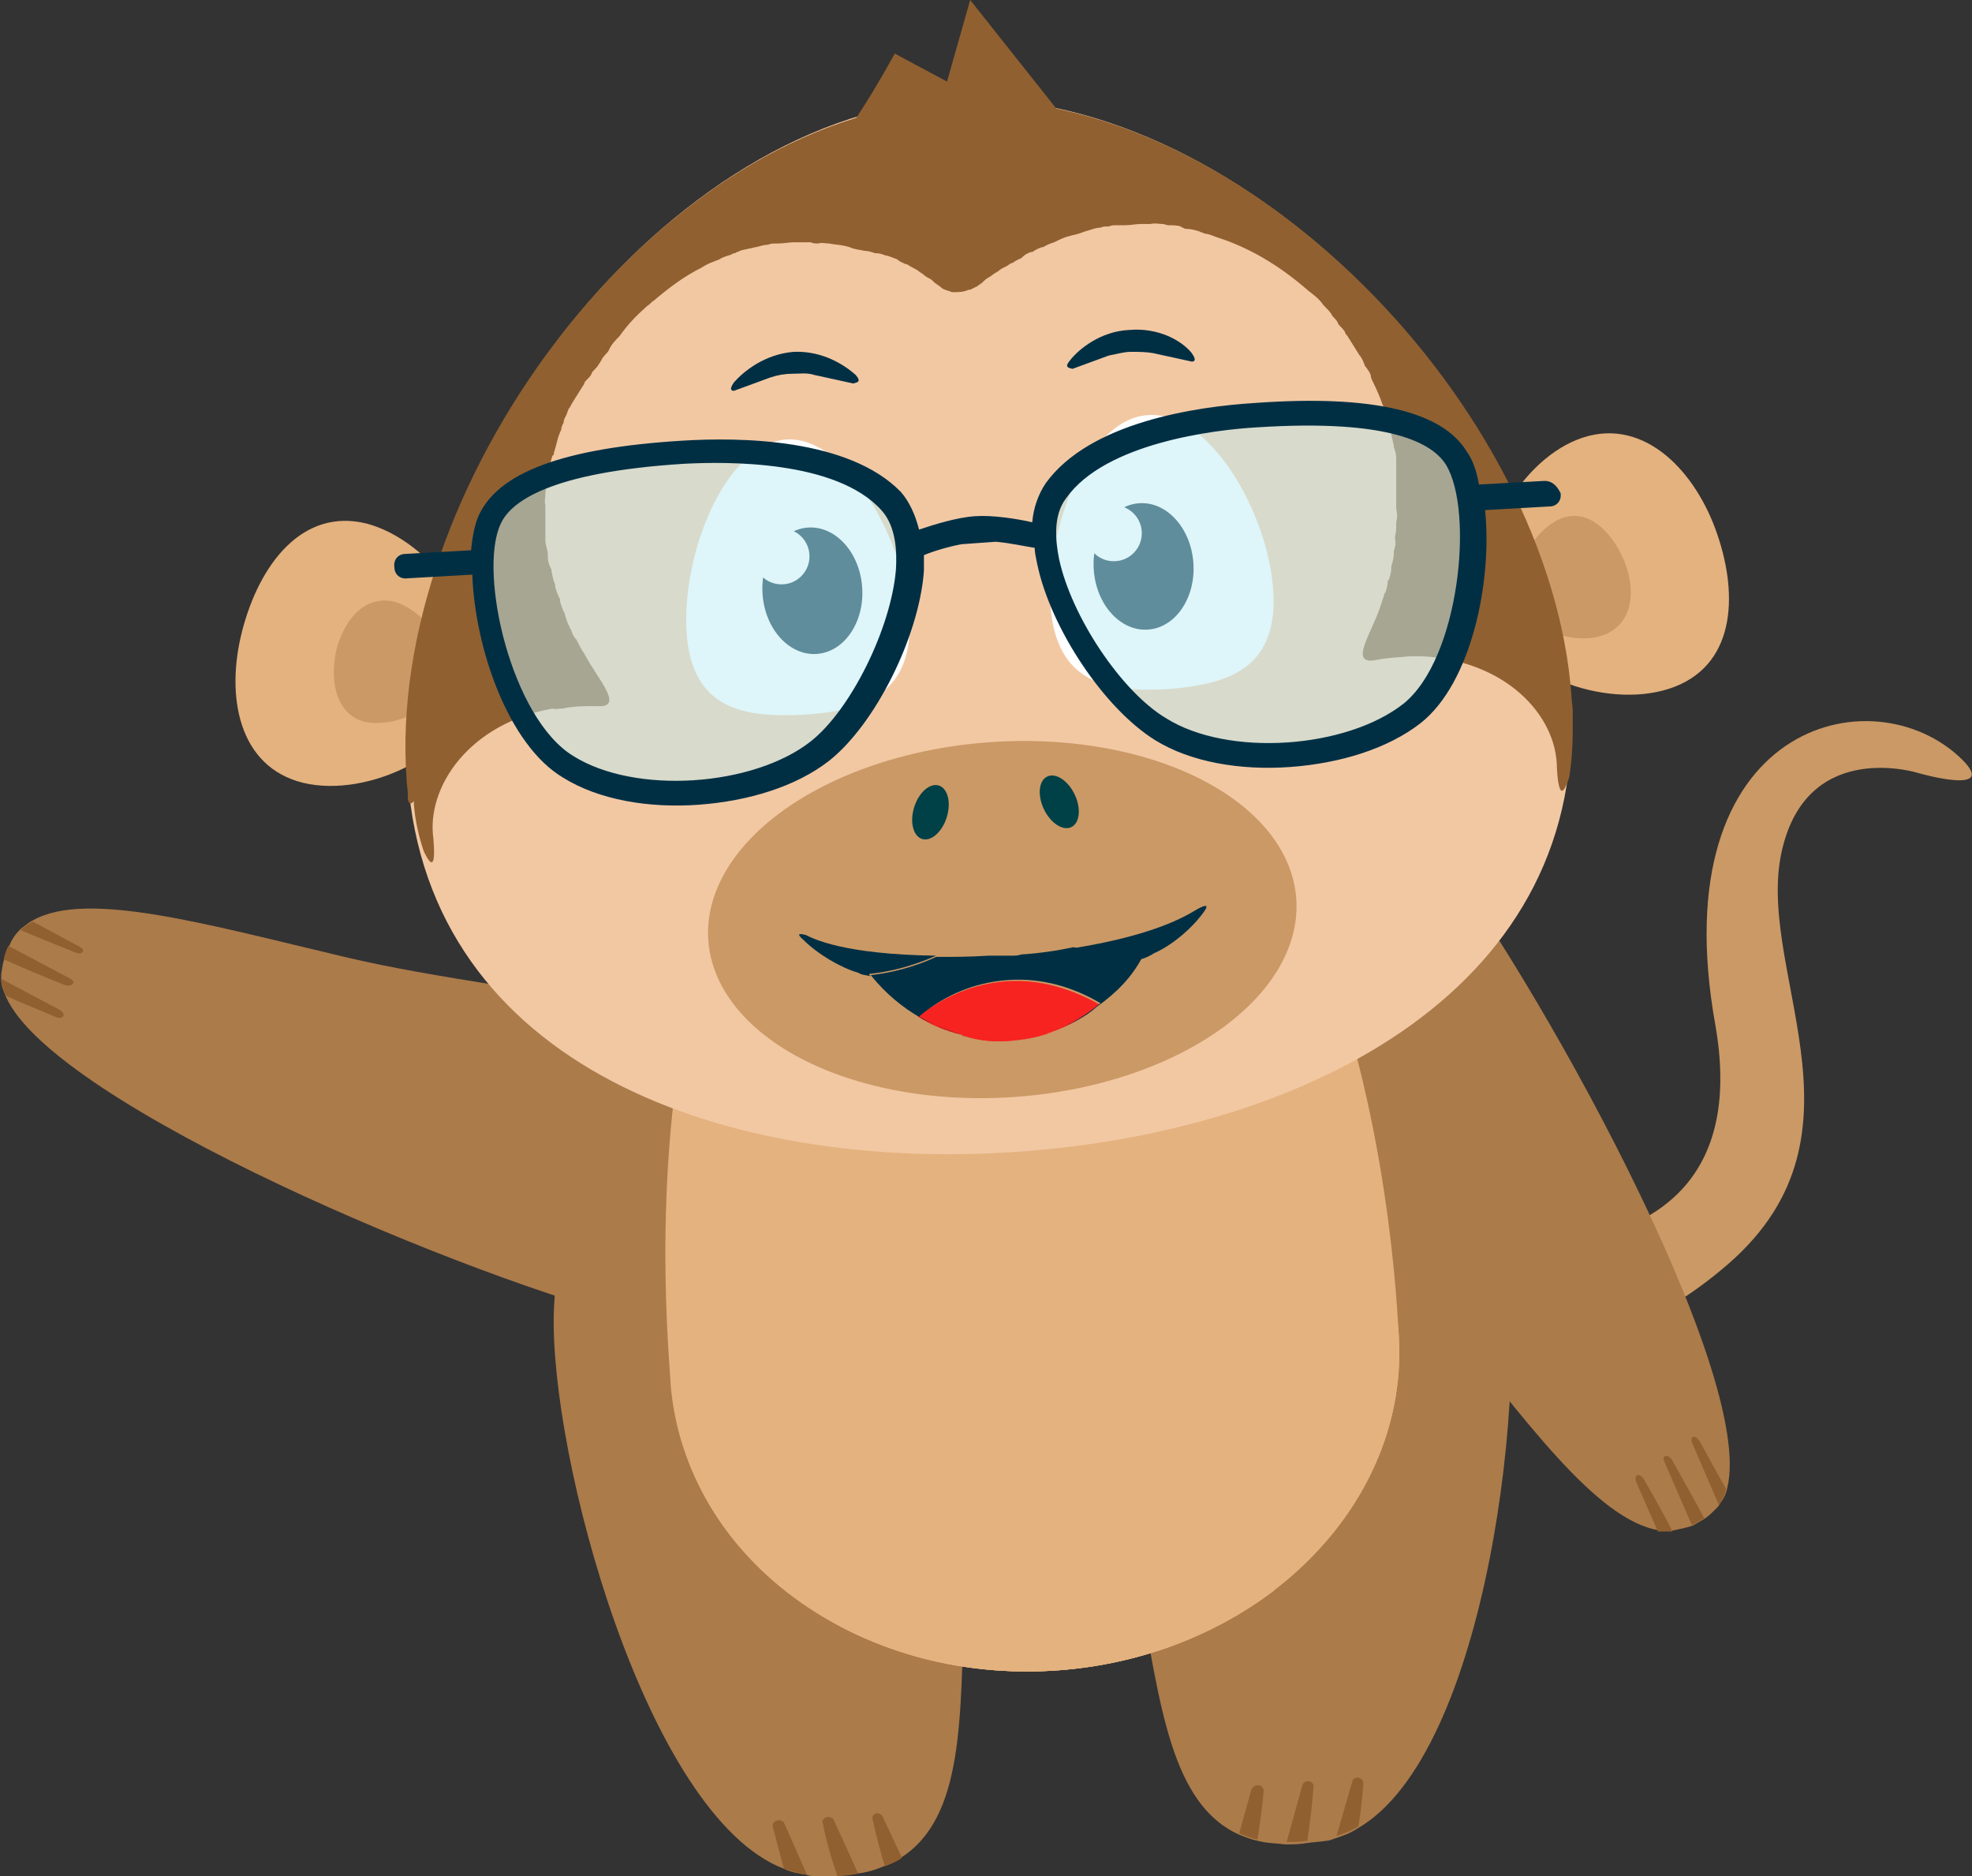
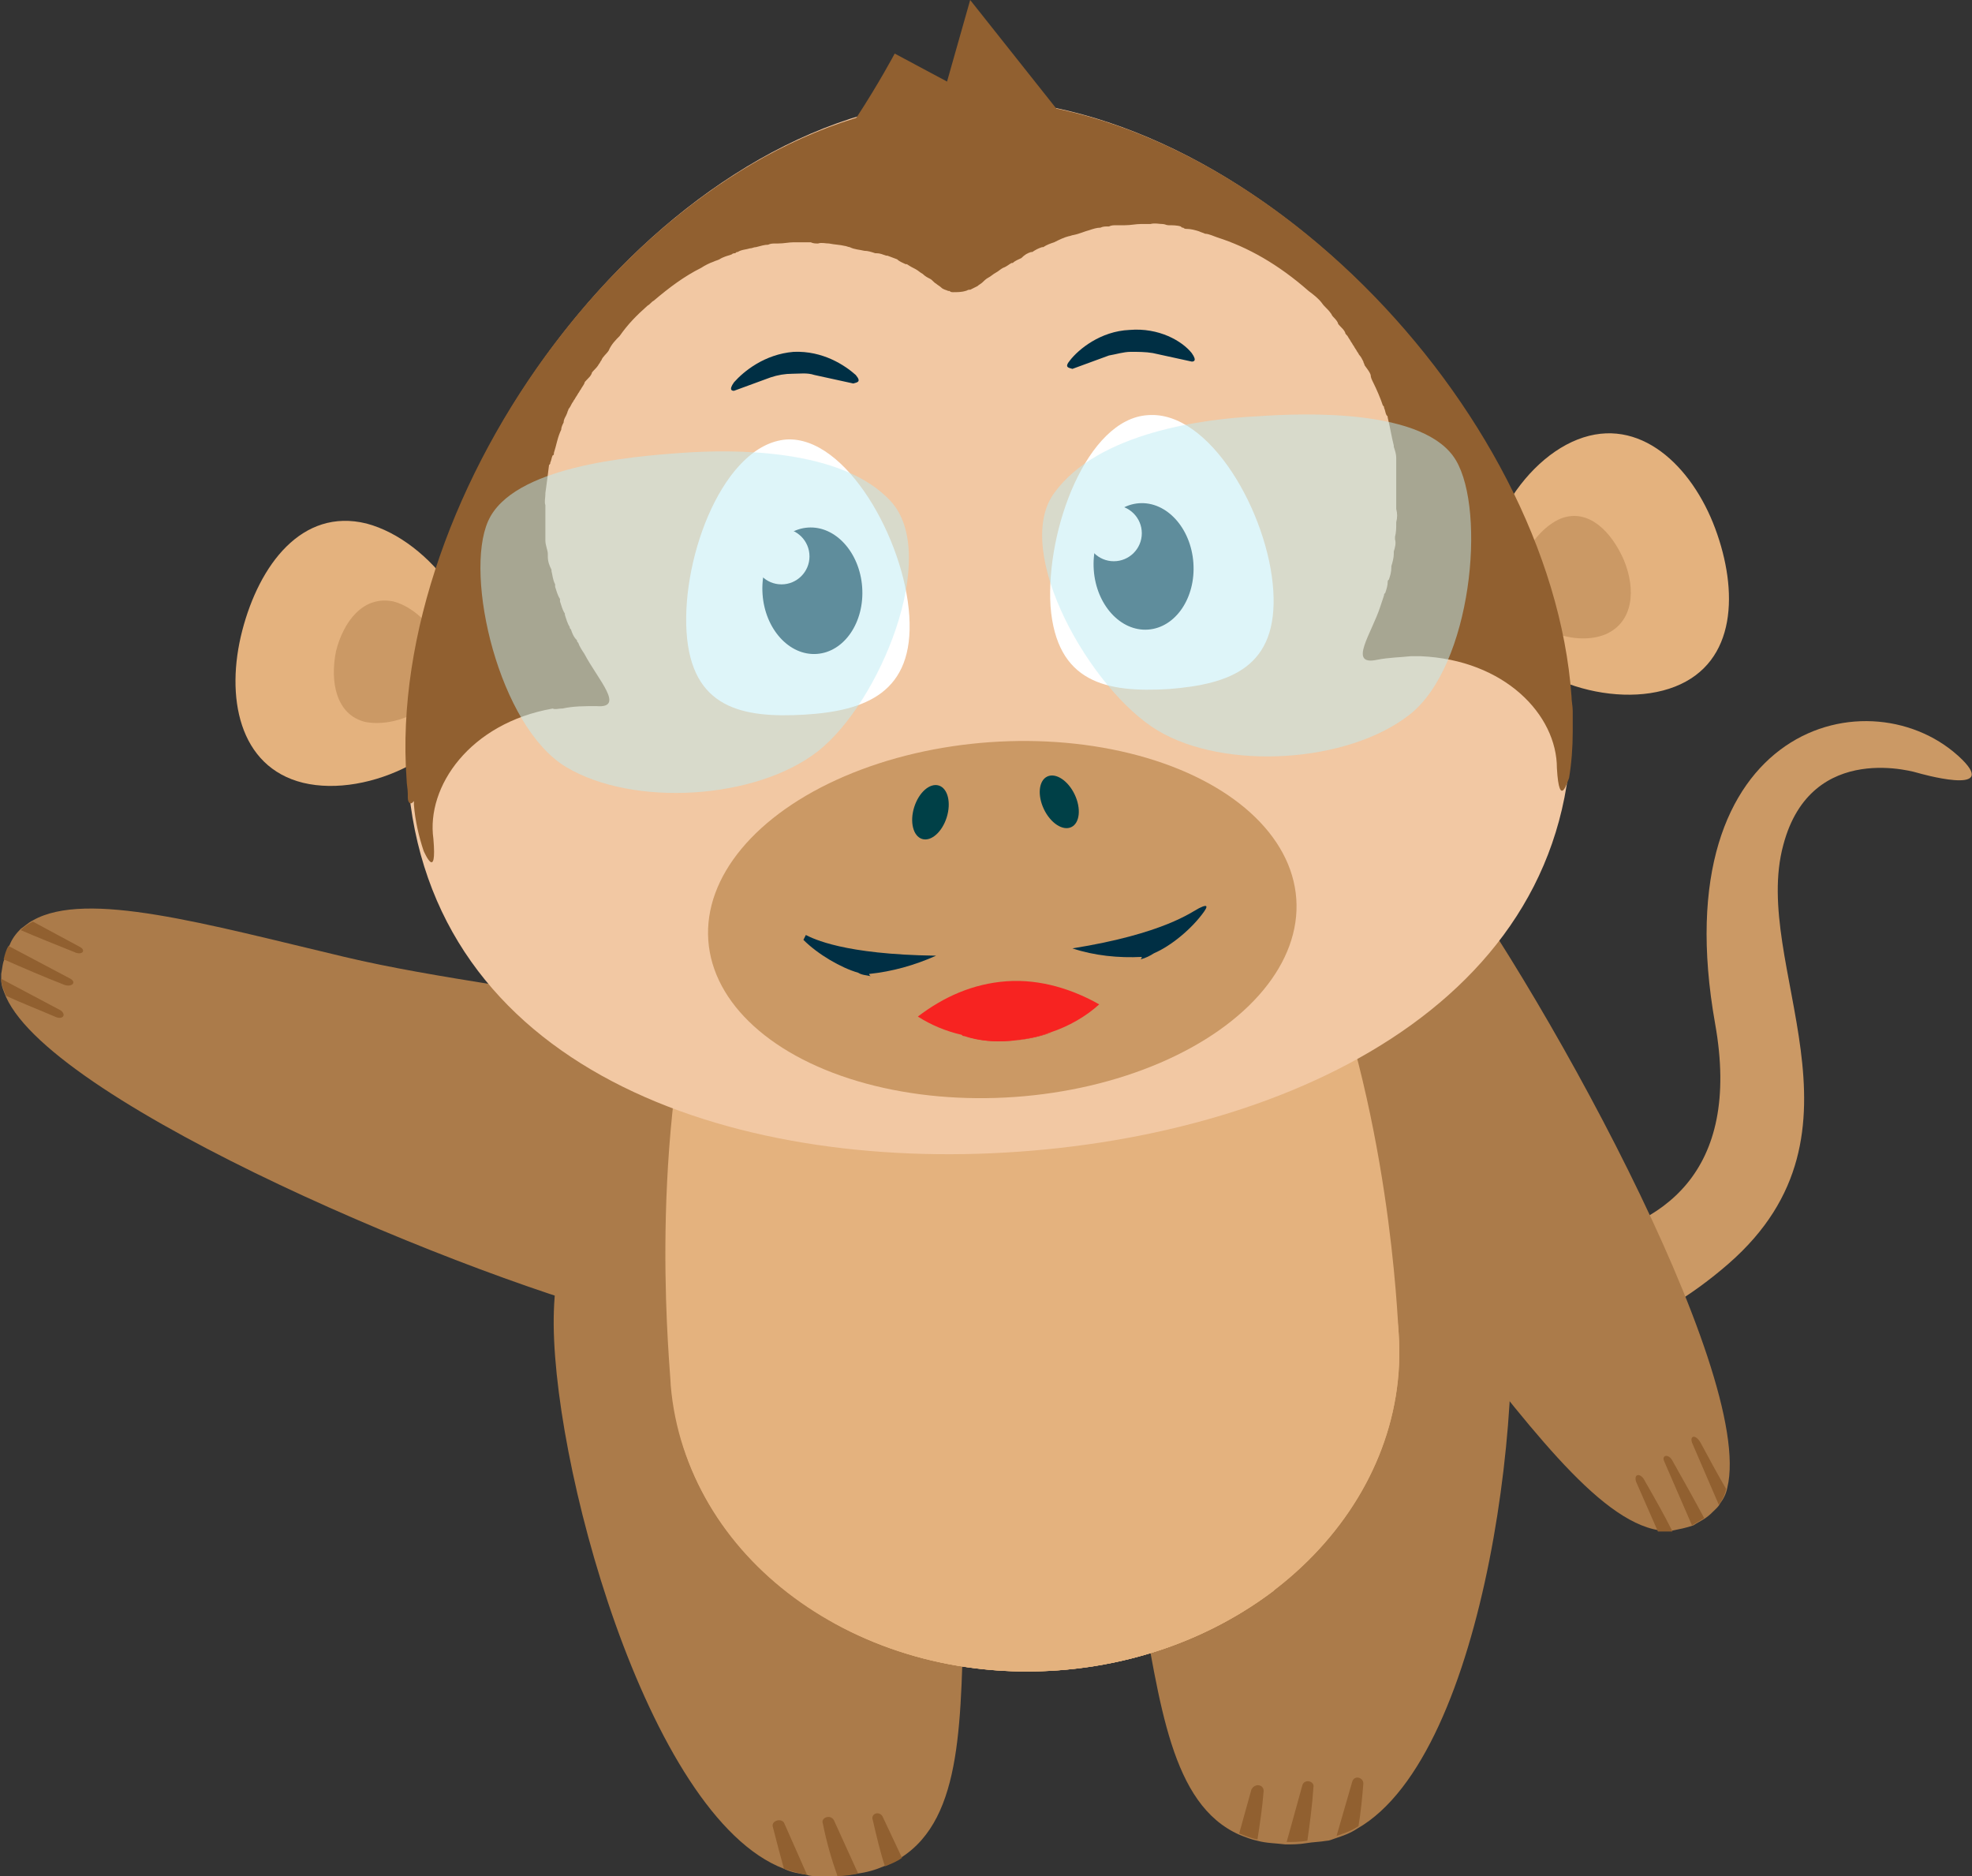
<svg xmlns="http://www.w3.org/2000/svg" version="1.1" id="Laag_1" x="0px" y="0px" viewBox="0 0 162 154.1" style="enable-background:new 0 0 162 154.1;" xml:space="preserve">
  <rect x="0" y="0" width="162" height="154.1" fill="#333333" stroke="none" />
  <style type="text/css">
	.st0{fill:#CB9965;}
	.st1{fill:#AB7B4A;}
	.st2{fill:#916030;}
	.st3{fill:#E4B27E;}
	.st4{fill:#F2C8A3;}
	.st5{fill:#FFFFFF;}
	.st6{fill:#002F44;}
	.st7{fill:#F72321;}
	.st8{fill:#004047;}
	.st9{opacity:0.5;fill:#BEEDF4;}
</style>
  <g>
    <g>
      <g>
        <path class="st0" d="M114.2,101.4c0,0,31.1,7.4,26.7-17.3s13-28.9,20.3-21.7c3,3-3.6,1.1-3.6,1.1s-8.8-2.8-11.1,5.9     c-2.7,9.9,8,23.5-4.5,34.4c-12.4,10.8-25.2,7.1-29.4,5.8C108.5,108.3,114.2,101.4,114.2,101.4z" />
      </g>
    </g>
    <g>
      <path class="st1" d="M53,108.6c15.1,3.6,11.7-8.6,12.6-17.3c0.9-8.6-22.2-9.1-37.3-12.7c-11.4-2.7-21.2-5.5-25.6-3    c-0.4,0.2-0.7,0.5-1,0.7c-0.4,0.4-0.7,0.8-0.9,1.3c-0.2,0.3-0.3,0.7-0.4,1.1c-0.2,0.4-0.2,0.8-0.3,1.3c0,0.2,0,0.3,0,0.5    c0,0.5,0.2,0.9,0.4,1.4C4.5,90.8,38.9,105.2,53,108.6z" />
      <path class="st2" d="M6.1,78.2c-1.5-0.6-3-1.2-4.4-1.8c0.3-0.3,0.6-0.5,1-0.7l3.9,2.1C7.1,78.1,6.7,78.5,6.1,78.2z M5.8,80.4    l-5.1-2.7c-0.2,0.3-0.3,0.7-0.4,1.1c1.6,0.7,3.2,1.4,5,2.1C5.9,81.1,6.3,80.7,5.8,80.4z M5,83l-4.9-2.6c0,0.5,0.2,0.9,0.4,1.4    c1.3,0.6,2.6,1.1,4,1.7C5.1,83.8,5.5,83.4,5,83z" />
    </g>
    <g>
      <path class="st1" d="M117.2,68.6c-9.6-12.2-14.6-0.5-20.6,5.7c-6.1,6.2,11.7,20.9,21.4,33.2c7.3,9.2,13.2,17.4,18.3,18.2    c0.4,0.1,0.8,0.1,1.2,0c0.5-0.1,1-0.2,1.6-0.4c0.3-0.2,0.7-0.4,1-0.6s0.6-0.5,0.9-0.8c0.1-0.1,0.2-0.2,0.3-0.4    c0.3-0.4,0.5-0.8,0.6-1.3C144.2,112.7,126.1,80,117.2,68.6z" />
      <path class="st2" d="M135.1,121.6c0.8,1.4,1.6,2.8,2.3,4.2c-0.4,0-0.8,0-1.2,0l-1.8-4.1C134.2,121,134.8,121,135.1,121.6z     M136.7,120l2.3,5.3c0.3-0.2,0.7-0.4,1-0.6c-0.8-1.5-1.7-3.1-2.6-4.7C137.1,119.4,136.5,119.5,136.7,120z M139,118.5l2.2,5.1    c0.3-0.4,0.5-0.8,0.6-1.3c-0.7-1.2-1.4-2.5-2.1-3.8C139.3,117.8,138.8,117.9,139,118.5z" />
    </g>
    <g>
      <g>
        <g>
          <g>
            <path class="st1" d="M45.5,107.7C45.9,95,55,96.8,67.6,97.2c12.7,0.4,12,21.7,11.6,34.3c-0.3,9.6,0,17.8-5.2,21.1       c-0.4,0.3-0.9,0.5-1.4,0.7c-0.7,0.3-1.4,0.5-2.2,0.6c-0.5,0.1-1.1,0.1-1.7,0.2c-0.6,0-1.1,0-1.7,0c-0.2,0-0.5,0-0.7-0.1       c-0.6-0.1-1.3-0.2-1.9-0.5C53.1,149.2,45.1,119.5,45.5,107.7z" />
            <path class="st2" d="M72.5,149.2l1.6,3.4c-0.4,0.3-0.9,0.5-1.4,0.7c-0.4-1.2-0.7-2.5-1-3.8C71.5,149,72.2,148.7,72.5,149.2z        M67.6,149.8c0.3,1.5,0.7,2.9,1.2,4.3c0.6,0,1.2-0.1,1.7-0.2l-2-4.4C68.2,149,67.4,149.3,67.6,149.8z M63.5,150.1       c0.3,1.2,0.6,2.3,0.9,3.4c0.6,0.2,1.3,0.4,1.9,0.5l-1.9-4.3C64.1,149.3,63.3,149.6,63.5,150.1z" />
          </g>
          <g>
            <path class="st1" d="M123.6,102c-2.3-12.5-11.9-8.4-24.4-6.1s-7.8,22.2-5.6,34.7c1.7,9.4,2.6,17.6,8.2,20.1       c0.5,0.2,1,0.4,1.5,0.5c0.7,0.2,1.5,0.2,2.3,0.3c0.5,0,1.1,0,1.7-0.1s1.1-0.1,1.7-0.2c0.2,0,0.4-0.1,0.7-0.2       c0.6-0.2,1.2-0.4,1.8-0.8C122.2,144.1,125.7,113.6,123.6,102z" />
            <path class="st2" d="M103.8,147.2c-0.1,1.3-0.3,2.6-0.5,3.9c-0.5-0.1-1-0.3-1.5-0.5l1-3.6C103.1,146.4,103.9,146.6,103.8,147.2       z M107,146.6l-1.3,4.7c0.5,0,1.1,0,1.7-0.1c0.2-1.4,0.4-2.9,0.5-4.4C108,146.3,107.2,146.1,107,146.6z M111.1,146.3l-1.3,4.5       c0.6-0.2,1.2-0.4,1.8-0.8c0.2-1.2,0.3-2.3,0.4-3.5C112,146,111.3,145.8,111.1,146.3z" />
          </g>
          <g>
            <g>
              <path class="st3" d="M86.9,137.2c-16.5,1.2-30.7-9.3-31.7-23.4c-0.1-1.4-0.1-2.7,0.1-4.1c8.2-4.4,16.5-30.1,26.7-30.8        c10.7-0.8,16.7-6.7,25.8-3.1c6.4,15.3,7,32.5,7.1,33.7C115.9,123.6,103.4,136,86.9,137.2z" />
              <path class="st3" d="M103.9,129.6c0.7-0.3,1.2,0.6,0.7,1.1c-4.8,3.6-10.9,6-17.6,6.5c-6.8,0.5-13.2-1-18.4-3.9        c-0.7-0.4-0.2-1.4,0.5-1.1c5.4,1.7,11.4,2.5,17.7,2C93,133.7,98.9,132.1,103.9,129.6z" />
            </g>
            <path class="st3" d="M86.9,137.2c16.5-1.2,29-13.6,28-27.7c-0.1-1.4-0.3-2.7-0.7-4c-8.8-3.1-20.7-27.4-30.9-26.6       c-10.7,0.8-17.5-4.2-26,0.6c-4.1,16-2.2,33.2-2.2,34.3C56.3,127.9,70.5,138.4,86.9,137.2z" />
          </g>
          <path class="st3" d="M69,132.2c-0.7-0.2-1.1,0.8-0.5,1.1c5.2,2.9,11.6,4.4,18.4,3.9s12.9-2.9,17.6-6.5c0.6-0.5,0-1.4-0.7-1.1      c-5,2.5-10.9,4.1-17.2,4.6C80.4,134.7,74.4,133.9,69,132.2z" />
        </g>
      </g>
      <g>
        <g>
          <g>
            <g>
              <path class="st3" d="M137.6,56.4c5.1-2,5.2-7.9,3.3-13s-6.2-9.3-11.3-7.3s-9.1,9.5-7.1,14.6C124.4,55.7,132.5,58.4,137.6,56.4        z" />
              <path class="st0" d="M131.9,52.1c2.3-1,2.5-3.7,1.5-6.1c-1-2.3-2.9-4.3-5.2-3.4c-2.3,1-4.2,4.4-3.3,6.8        C125.7,51.8,129.5,53.1,131.9,52.1z" />
            </g>
            <g>
              <path class="st3" d="M24.9,64.3c-5.3-1.3-6.4-7.1-5-12.5c1.4-5.4,4.9-10.1,10.2-8.8c5.3,1.4,10.3,8.2,9.1,13.5        S30.3,65.6,24.9,64.3z" />
              <path class="st0" d="M30,59.3c-2.4-0.6-2.9-3.3-2.4-5.8c0.6-2.4,2.2-4.6,4.7-4.1c2.4,0.6,4.9,3.8,4.2,6.2        C36.1,58.1,32.6,59.8,30,59.3z" />
            </g>
            <g>
              <path class="st4" d="M33.5,63.9c1.7,23.8,26.3,32.4,50.2,30.7s47-13.6,45.3-37.5c-1.7-23.8-27.6-50.6-51.4-48.9        C53.6,10,31.8,40.1,33.5,63.9z" />
            </g>
            <g>
              <g>
                <g>
                  <g>
                    <path class="st5" d="M104.6,48.5c0.4,6.3-3.5,7.7-8.6,8.1c-5.1,0.3-9.2-0.5-9.7-6.8c-0.4-6.3,3-15.4,8-15.7           C99.4,33.7,104.2,42.2,104.6,48.5z" />
                    <g>
                      <ellipse transform="matrix(0.998 -7.046441e-02 7.046441e-02 0.998 -3.044 6.735)" class="st6" cx="93.9" cy="46.5" rx="4.1" ry="5.2" />
                      <circle class="st5" cx="91.5" cy="43.8" r="2.3" />
                    </g>
                  </g>
                  <g>
                    <path class="st5" d="M56.4,51.9c0.4,6.3,4.6,7.1,9.7,6.8c5-0.3,9-1.8,8.6-8.1s-5.2-14.8-10.1-14.5           C59.5,36.5,56,45.6,56.4,51.9z" />
                    <g>
                      <ellipse transform="matrix(0.998 -7.046441e-02 7.046441e-02 0.998 -3.248 4.821)" class="st6" cx="66.7" cy="48.5" rx="4.1" ry="5.2" />
                      <circle class="st5" cx="64.2" cy="45.7" r="2.3" />
                    </g>
                  </g>
                </g>
                <g>
                  <g>
                    <path class="st6" d="M87.9,29.6c0.7-0.9,2.5-2.4,4.9-2.5c2.4-0.2,4.3,0.9,5.1,1.9c0.5,0.7,0.1,0.7,0,0.7l-3.2-0.7           c-0.6-0.1-1.2-0.1-1.8-0.1c-0.6,0-1.2,0.2-1.8,0.3l-3,1.1C87.8,30.2,87.4,30.2,87.9,29.6z" />
                  </g>
                  <g>
                    <path class="st6" d="M70.3,30.8c-0.9-0.8-2.7-2-5.1-1.9c-2.4,0.2-4.1,1.6-4.9,2.5c-0.5,0.7-0.1,0.7,0,0.7l3-1.1           c0.6-0.2,1.2-0.3,1.8-0.3c0.6,0,1.2-0.1,1.8,0.1l3.2,0.7C70.4,31.4,70.8,31.4,70.3,30.8z" />
                  </g>
                </g>
              </g>
            </g>
            <g>
              <ellipse transform="matrix(0.998 -7.046448e-02 7.046448e-02 0.998 -5.117 5.984)" class="st0" cx="82.3" cy="75.5" rx="24.2" ry="14.6" />
              <g>
                <g>
-                   <path class="st6" d="M79.1,85.1c0.1,0,0.1,0,0.2,0.1C79.2,85.1,79.1,85.1,79.1,85.1z" />
                  <path class="st7" d="M79.1,85.1L79.1,85.1L79.1,85.1z" />
                  <path class="st7" d="M86.4,84.8c-1.1,0.4-2.2,0.6-3.3,0.7c-1.3,0.1-2.6,0-3.8-0.4c1.2,0.3,2.5,0.4,3.8,0.4          C84.2,85.4,85.3,85.1,86.4,84.8z" />
                  <path class="st7" d="M82.7,80.6c2.8-0.2,5.5,0.7,7.6,1.9c-1.1,1-2.5,1.8-4,2.3c-1.1,0.4-2.2,0.6-3.3,0.7          c-1.3,0.1-2.6,0-3.8-0.4c-0.1,0-0.1,0-0.2-0.1l0,0c-1.3-0.3-2.5-0.8-3.6-1.5C77.5,81.9,79.9,80.8,82.7,80.6z" />
                  <g>
-                     <path class="st6" d="M66.2,76.8c0.6,0.3,3.1,1.6,10.7,1.7c-1.8,0.8-3.6,1.3-5.5,1.5c0,0.1,0.1,0.2,0.2,0.2           c-0.4-0.1-0.8-0.1-1.1-0.3c-1.4-0.4-3.3-1.5-4.5-2.7C65.3,76.6,65.8,76.7,66.2,76.8z" />
+                     <path class="st6" d="M66.2,76.8c0.6,0.3,3.1,1.6,10.7,1.7c-1.8,0.8-3.6,1.3-5.5,1.5c0,0.1,0.1,0.2,0.2,0.2           c-0.4-0.1-0.8-0.1-1.1-0.3c-1.4-0.4-3.3-1.5-4.5-2.7z" />
                    <path class="st6" d="M98.5,74.6c-0.6,0.3-2.9,2.1-10.4,3.3c1.8,0.6,3.8,0.8,5.7,0.7c0,0.1-0.1,0.2-0.1,0.2           c0.4-0.1,0.8-0.3,1.1-0.5c1.4-0.6,3.1-2,4.1-3.4C99.4,74.2,98.9,74.4,98.5,74.6z" />
-                     <path class="st6" d="M76.9,78.6c1.3,0,2.8,0,4.3-0.1c0.2,0,0.5,0,0.7,0c0.2,0,0.4,0,0.6,0c0.2,0,0.4,0,0.6,0           c0.3,0,0.5,0,0.8-0.1c1.5-0.1,2.9-0.3,4.3-0.6c1.8,0.6,3.8,0.8,5.7,0.7c0,0.1-0.1,0.1-0.1,0.2c-0.8,1.5-2,2.8-3.7,4           c-1,0.9-2.3,1.5-3.7,2c1.5-0.5,2.8-1.3,4-2.3c-2.2-1.3-4.8-2.1-7.6-1.9c-2.8,0.2-5.3,1.3-7.3,3c1.1,0.6,2.3,1.2,3.6,1.5           c-1.1-0.3-2.3-0.8-3.3-1.3c-1.8-1-3.1-2.2-4.1-3.4c-0.1-0.1-0.1-0.2-0.2-0.2C73.3,79.9,75.2,79.4,76.9,78.6z" />
                  </g>
                </g>
              </g>
            </g>
            <ellipse transform="matrix(0.903 -0.43 0.43 0.903 -19.878 43.764)" class="st8" cx="87" cy="65.9" rx="1.4" ry="2.3" />
            <ellipse transform="matrix(0.299 -0.954 0.954 0.299 -10.038 119.66)" class="st8" cx="76.4" cy="66.7" rx="2.3" ry="1.4" />
            <path class="st2" d="M33.5,65.5c0-0.1,0-0.2,0-0.3c0-0.4-0.1-0.8-0.1-1.2C31.7,40.4,53.1,10.7,76.7,8.4l0.9-0.1l0.9-0.1       c23.6-1,48.9,25.3,50.6,49c0,0.4,0.1,0.8,0.1,1.2c0,0.1,0,0.2,0,0.3l0,0c0,0.4,0,0.7,0,1.1l0,0c0,0.1,0,0.2,0,0.3l0,0       c0,1.3-0.1,2.6-0.3,3.8c-0.1,0.2-0.8,2.7-1-0.8c0-4.4-4.3-8.9-11.2-9.2c-0.3,0-0.5,0-0.7,0l-0.1,0c-0.9,0.1-1.8,0.1-2.8,0.3       c-2.4,0.5-0.4-2.2,0.3-4.4c0.1-0.3,0.2-0.6,0.3-0.9c0-0.1,0-0.1,0.1-0.2c0.1-0.3,0.2-0.6,0.2-0.9c0-0.1,0-0.1,0.1-0.2       c0.1-0.3,0.2-0.6,0.2-1c0,0,0,0,0-0.1c0.1-0.3,0.2-0.7,0.2-1c0-0.1,0-0.1,0-0.2c0.1-0.3,0.2-0.7,0.1-1c0-0.1,0-0.1,0-0.2       c0.1-0.4,0.1-0.7,0.1-1.1l0-0.1c0.1-0.4,0.1-0.7,0-1.1c0-0.1,0-0.1,0-0.2c0-0.4,0-0.8,0-1.1c0-0.1,0-0.2,0-0.3       c0-0.2,0-0.3,0-0.5c0-0.1,0-0.2,0-0.4c0-0.2,0-0.3,0-0.5c0-0.1,0-0.2,0-0.3c0-0.2,0-0.4,0-0.6c0-0.1,0-0.2,0-0.3       c0-0.3-0.1-0.6-0.2-0.9l0-0.1c-0.2-0.8-0.3-1.5-0.5-2.3c0-0.1,0-0.1-0.1-0.2c-0.1-0.2-0.1-0.4-0.2-0.6c0-0.1,0-0.1-0.1-0.2       c-0.2-0.6-0.5-1.3-0.8-1.9c-0.1-0.2-0.2-0.4-0.2-0.6l0,0c-0.1-0.3-0.3-0.5-0.5-0.8c0-0.1-0.1-0.2-0.1-0.3       c-0.1-0.2-0.2-0.4-0.3-0.5c-0.1-0.1-0.1-0.2-0.2-0.3c-0.1-0.2-0.2-0.3-0.3-0.5c-0.1-0.1-0.1-0.2-0.2-0.3       c-0.1-0.2-0.2-0.3-0.3-0.5c-0.1-0.1-0.2-0.2-0.2-0.3c-0.1-0.2-0.2-0.3-0.4-0.5c-0.1-0.1-0.2-0.2-0.2-0.3       c-0.1-0.2-0.3-0.4-0.4-0.5s-0.1-0.2-0.2-0.3c-0.2-0.3-0.5-0.5-0.7-0.8c-0.3-0.4-0.7-0.7-1.1-1c-2.5-2.2-5-3.6-7.5-4.4       c-0.3-0.1-0.7-0.3-1-0.3c-0.2-0.1-0.3-0.1-0.5-0.2c-0.3-0.1-0.7-0.2-1-0.2c-0.1,0-0.2,0-0.3-0.1c-0.1,0-0.1,0-0.2-0.1       c-0.3-0.1-0.7-0.1-1-0.1c-0.2,0-0.3-0.1-0.5-0.1c-0.3,0-0.6-0.1-1,0l0,0c-0.2,0-0.4,0-0.6,0c-0.1,0-0.1,0-0.2,0       c-0.4,0-0.8,0.1-1.3,0.1l-0.1,0c-0.2,0-0.4,0-0.6,0c-0.2,0-0.4,0-0.6,0.1l-0.1,0c-0.2,0-0.4,0-0.6,0.1c-0.3,0-0.6,0.1-0.9,0.2       l0,0c-0.4,0.1-0.8,0.3-1.3,0.4l0,0c-0.1,0-0.3,0.1-0.4,0.1c-0.4,0.1-0.8,0.3-1.2,0.5l0,0c-0.3,0.1-0.6,0.2-0.9,0.4l-0.1,0       c-0.3,0.1-0.5,0.2-0.8,0.4c0,0,0,0-0.1,0c-0.3,0.1-0.5,0.2-0.8,0.5l0,0c-0.2,0.1-0.5,0.2-0.7,0.4c0,0,0,0-0.1,0       c-0.2,0.1-0.4,0.3-0.7,0.4l0,0c-0.2,0.1-0.4,0.3-0.6,0.4l0,0c-0.2,0.1-0.4,0.3-0.6,0.4l0,0c-0.2,0.1-0.4,0.3-0.5,0.4       s-0.3,0.2-0.4,0.3l0,0c-0.2,0.1-0.4,0.2-0.6,0.3l-0.1,0c-0.1,0-0.2,0.1-0.3,0.1c-0.3,0.1-0.7,0.1-1,0.1c-0.1,0-0.2,0-0.3-0.1       l-0.1,0c-0.2-0.1-0.4-0.1-0.6-0.3l0,0c-0.1-0.1-0.3-0.2-0.4-0.3c-0.2-0.1-0.3-0.3-0.5-0.4l0,0c-0.2-0.1-0.4-0.2-0.6-0.4l0,0       c-0.2-0.1-0.4-0.3-0.6-0.4l0,0c-0.2-0.1-0.4-0.2-0.7-0.4c0,0,0,0-0.1,0c-0.2-0.1-0.5-0.2-0.7-0.4l0,0c-0.3-0.1-0.5-0.2-0.8-0.3       c0,0,0,0-0.1,0c-0.3-0.1-0.5-0.2-0.8-0.2l-0.1,0c-0.3-0.1-0.6-0.2-0.9-0.2l0,0c-0.4-0.1-0.8-0.1-1.2-0.3       c-0.1,0-0.3-0.1-0.4-0.1l0,0c-0.4-0.1-0.8-0.1-1.3-0.2l0,0c-0.3,0-0.6-0.1-0.9,0c-0.2,0-0.4,0-0.6-0.1l-0.1,0       c-0.2,0-0.4,0-0.6,0s-0.4,0-0.6,0l-0.1,0c-0.4,0-0.8,0.1-1.3,0.1c-0.1,0-0.1,0-0.2,0c-0.2,0-0.4,0-0.6,0.1l0,0       c-0.3,0-0.6,0.1-1,0.2c-0.2,0-0.3,0.1-0.5,0.1c-0.3,0.1-0.7,0.1-1,0.3c-0.1,0-0.1,0-0.2,0.1c-0.1,0-0.2,0-0.3,0.1       c-0.3,0.1-0.7,0.2-1,0.4c-0.2,0.1-0.3,0.1-0.5,0.2c-0.3,0.1-0.7,0.3-1,0.5c-1.4,0.7-2.6,1.6-3.9,2.7c-0.2,0.1-0.3,0.3-0.5,0.4       c-0.9,0.8-1.6,1.5-2.3,2.5c-0.3,0.3-0.7,0.7-0.9,1.2c-0.2,0.3-0.5,0.5-0.6,0.8c-0.1,0.1-0.1,0.2-0.2,0.3       c-0.1,0.2-0.3,0.4-0.4,0.5s-0.2,0.2-0.2,0.3c-0.1,0.2-0.2,0.3-0.4,0.5c-0.1,0.1-0.2,0.2-0.2,0.3c-0.1,0.2-0.2,0.3-0.3,0.5       c-0.1,0.1-0.1,0.2-0.2,0.3c-0.1,0.2-0.2,0.3-0.3,0.5c-0.1,0.1-0.1,0.2-0.2,0.3c-0.1,0.2-0.2,0.4-0.3,0.5c0,0.1-0.1,0.2-0.1,0.3       c-0.1,0.3-0.3,0.5-0.3,0.8l0,0c-0.1,0.2-0.2,0.4-0.2,0.6c-0.3,0.6-0.4,1.3-0.6,1.9c0,0.1,0,0.2-0.1,0.2       c-0.1,0.2-0.1,0.4-0.2,0.6c0,0.1,0,0.1-0.1,0.2c-0.1,0.8-0.2,1.6-0.3,2.3l0,0.1c0,0.3-0.1,0.6,0,0.9c0,0.1,0,0.2,0,0.3       c0,0.2,0,0.4,0,0.6c0,0.1,0,0.2,0,0.3c0,0.2,0,0.4,0,0.5c0,0.1,0,0.2,0,0.4s0,0.3,0,0.5c0,0.1,0,0.2,0,0.3       c0,0.4,0.2,0.8,0.2,1.1c0,0.1,0,0.1,0,0.2c0,0.4,0.1,0.7,0.3,1.1l0,0.1c0.1,0.4,0.1,0.7,0.3,1.1c0,0.1,0,0.1,0,0.2       c0.1,0.3,0.2,0.7,0.4,1c0,0.1,0,0.1,0,0.2c0.1,0.3,0.2,0.7,0.4,1c0,0,0,0,0,0.1c0.1,0.3,0.2,0.7,0.4,1c0,0.1,0,0.1,0.1,0.2       c0.1,0.3,0.2,0.6,0.5,0.9c0,0.1,0,0.1,0.1,0.2c0.1,0.3,0.3,0.6,0.5,0.9c1.1,2.1,3.4,4.5,1,4.3c-1,0-1.9,0-2.8,0.2l-0.1,0       c-0.2,0-0.5,0.1-0.7,0c-6.8,1.2-10.4,6.4-9.8,10.7c0.3,3.5-0.7,1.2-0.8,1c-0.4-1.2-0.7-2.5-0.8-3.8l0,0c0-0.1,0-0.2,0-0.3l0,0       C33.7,66.2,33.5,65.9,33.5,65.5L33.5,65.5z" />
          </g>
          <path class="st2" d="M92.4,15L87,9.2L79.7,0l-1.9,6.7l-4.3-2.3c0,0-5.2,9.8-9.6,12.8" />
        </g>
        <g>
          <path class="st9" d="M103.2,34.2c4.2-0.3,13.9-0.6,16.4,3.6c2.5,4.2,1.3,16.9-3.8,20.9s-15.2,4.6-20.7,1.3      c-5.5-3.3-12-14.7-8.5-19.5C90.2,35.5,99,34.4,103.2,34.2z" />
          <path class="st9" d="M56,37.2c-4.2,0.3-13.9,1.1-15.9,5.6c-2,4.5,0.9,16.9,6.4,20.2s15.6,2.7,20.7-1.3s10-16.1,6-20.5      S60.2,36.9,56,37.2z" />
-           <path class="st6" d="M126.9,39.5l-5.4,0.3c-0.2-1.1-0.5-2-1-2.7c-2-3.3-7.7-4.7-17.4-4c-4.9,0.3-13.6,1.6-17.2,6.6      c-0.6,0.9-1,2-1.1,3.2c-1.3-0.3-3.3-0.6-4.7-0.5c-1.5,0.1-3.4,0.7-4.6,1.1c-0.3-1.2-0.8-2.3-1.5-3.1C69.7,36,60.8,35.9,56,36.2      c-9.7,0.6-15.1,2.6-16.7,6.2c-0.3,0.7-0.5,1.7-0.6,2.8l-5.4,0.3c-0.6,0-1,0.5-0.9,1.1c0,0.6,0.5,1,1.1,0.9l5.3-0.3      c0.2,5.9,2.9,14,7.5,16.7c2.9,1.8,7,2.5,11.1,2.2c4.1-0.3,8-1.5,10.7-3.6c3.8-3,7.4-10.2,7.8-15.6c0-0.4,0-0.9,0-1.3      c0.7-0.3,2-0.7,3.1-0.9l2.8-0.2c1.2,0.1,2.5,0.4,3.2,0.5c0,0.4,0.1,0.8,0.2,1.3c1.1,5.3,5.5,11.9,9.7,14.5      c2.9,1.8,7,2.5,11.1,2.2s8-1.5,10.7-3.6c4.2-3.3,5.9-11.7,5.3-17.5l5.3-0.3c0.6,0,1-0.5,0.9-1.1      C127.9,39.9,127.5,39.5,126.9,39.5z M73.6,46.8c-0.4,4.8-3.7,11.5-7,14.1c-4.7,3.7-14.4,4.4-19.5,1.2c-5.1-3.1-7.8-15-6-19      c0.8-1.9,4.1-4.3,15-5c3.6-0.2,12.6-0.3,16.3,3.8C73.6,43.2,73.7,45.3,73.6,46.8z M115.3,57.8c-4.7,3.7-14.4,4.4-19.5,1.2      c-3.7-2.2-7.8-8.4-8.8-13.1c-0.3-1.5-0.5-3.6,0.6-5c3.2-4.5,12.1-5.6,15.7-5.8c10.9-0.7,14.4,1.3,15.5,3.1      C121.1,42,119.9,54.1,115.3,57.8z" />
        </g>
      </g>
    </g>
  </g>
</svg>